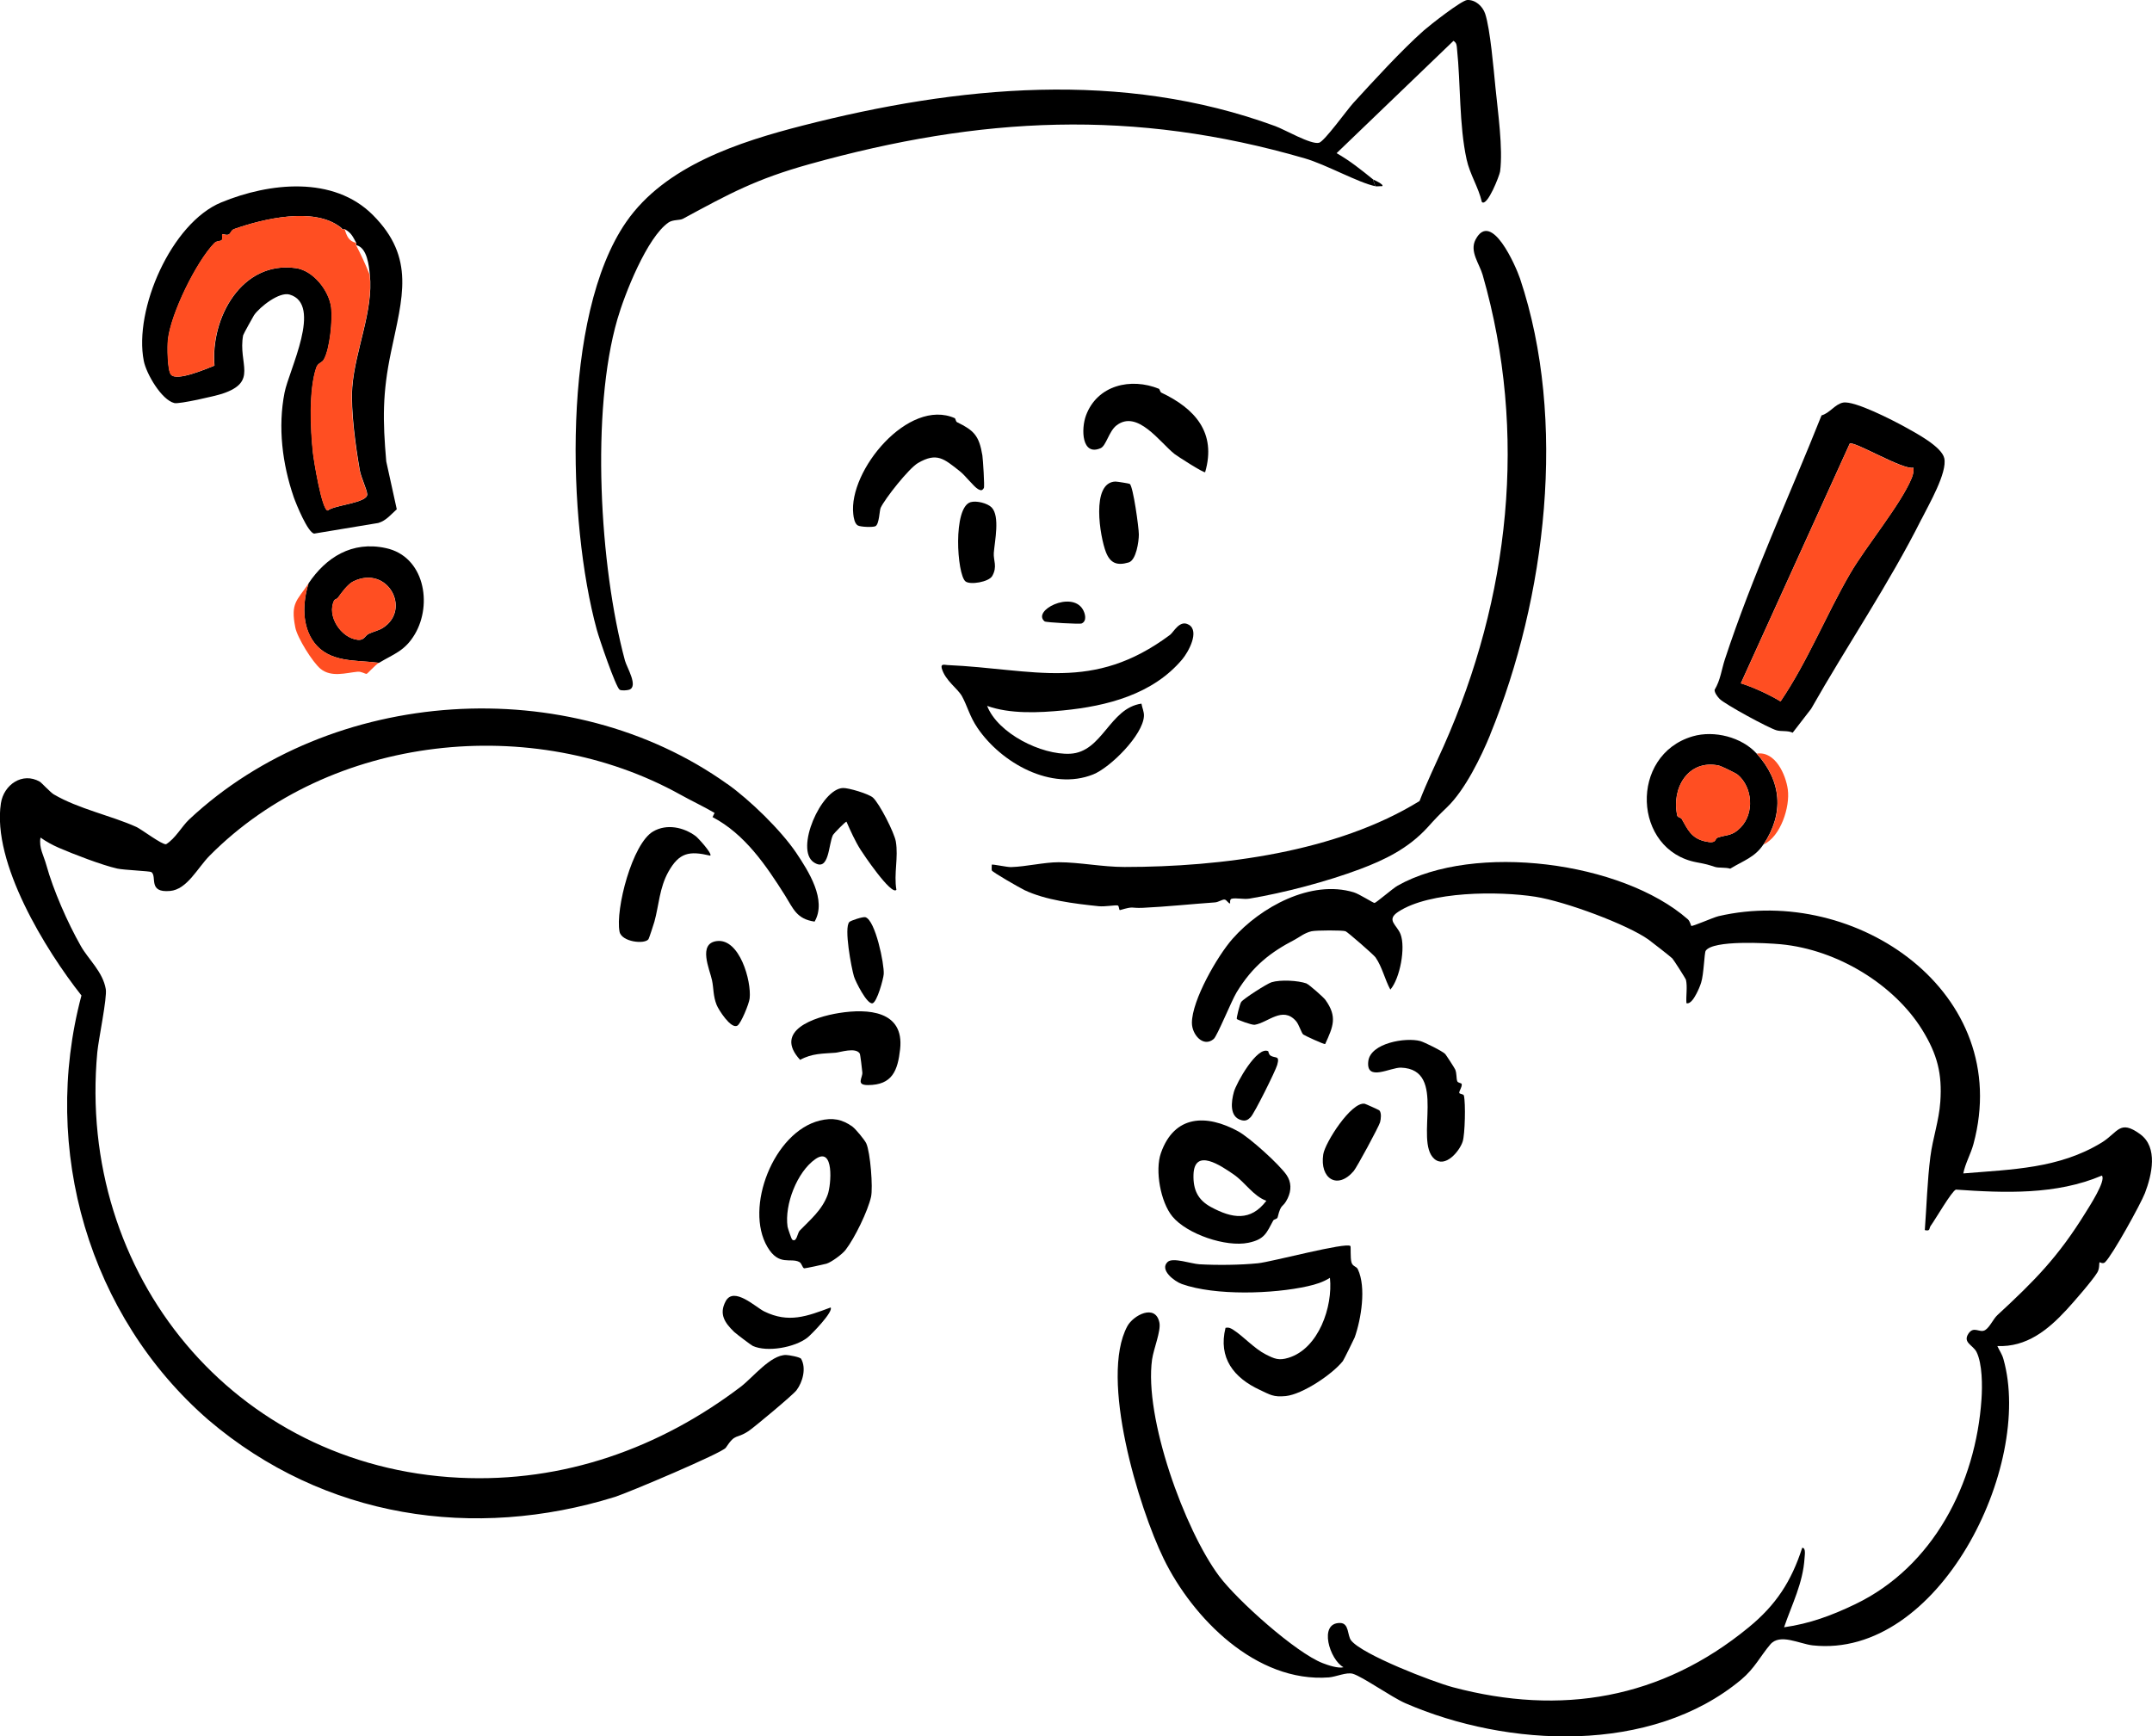
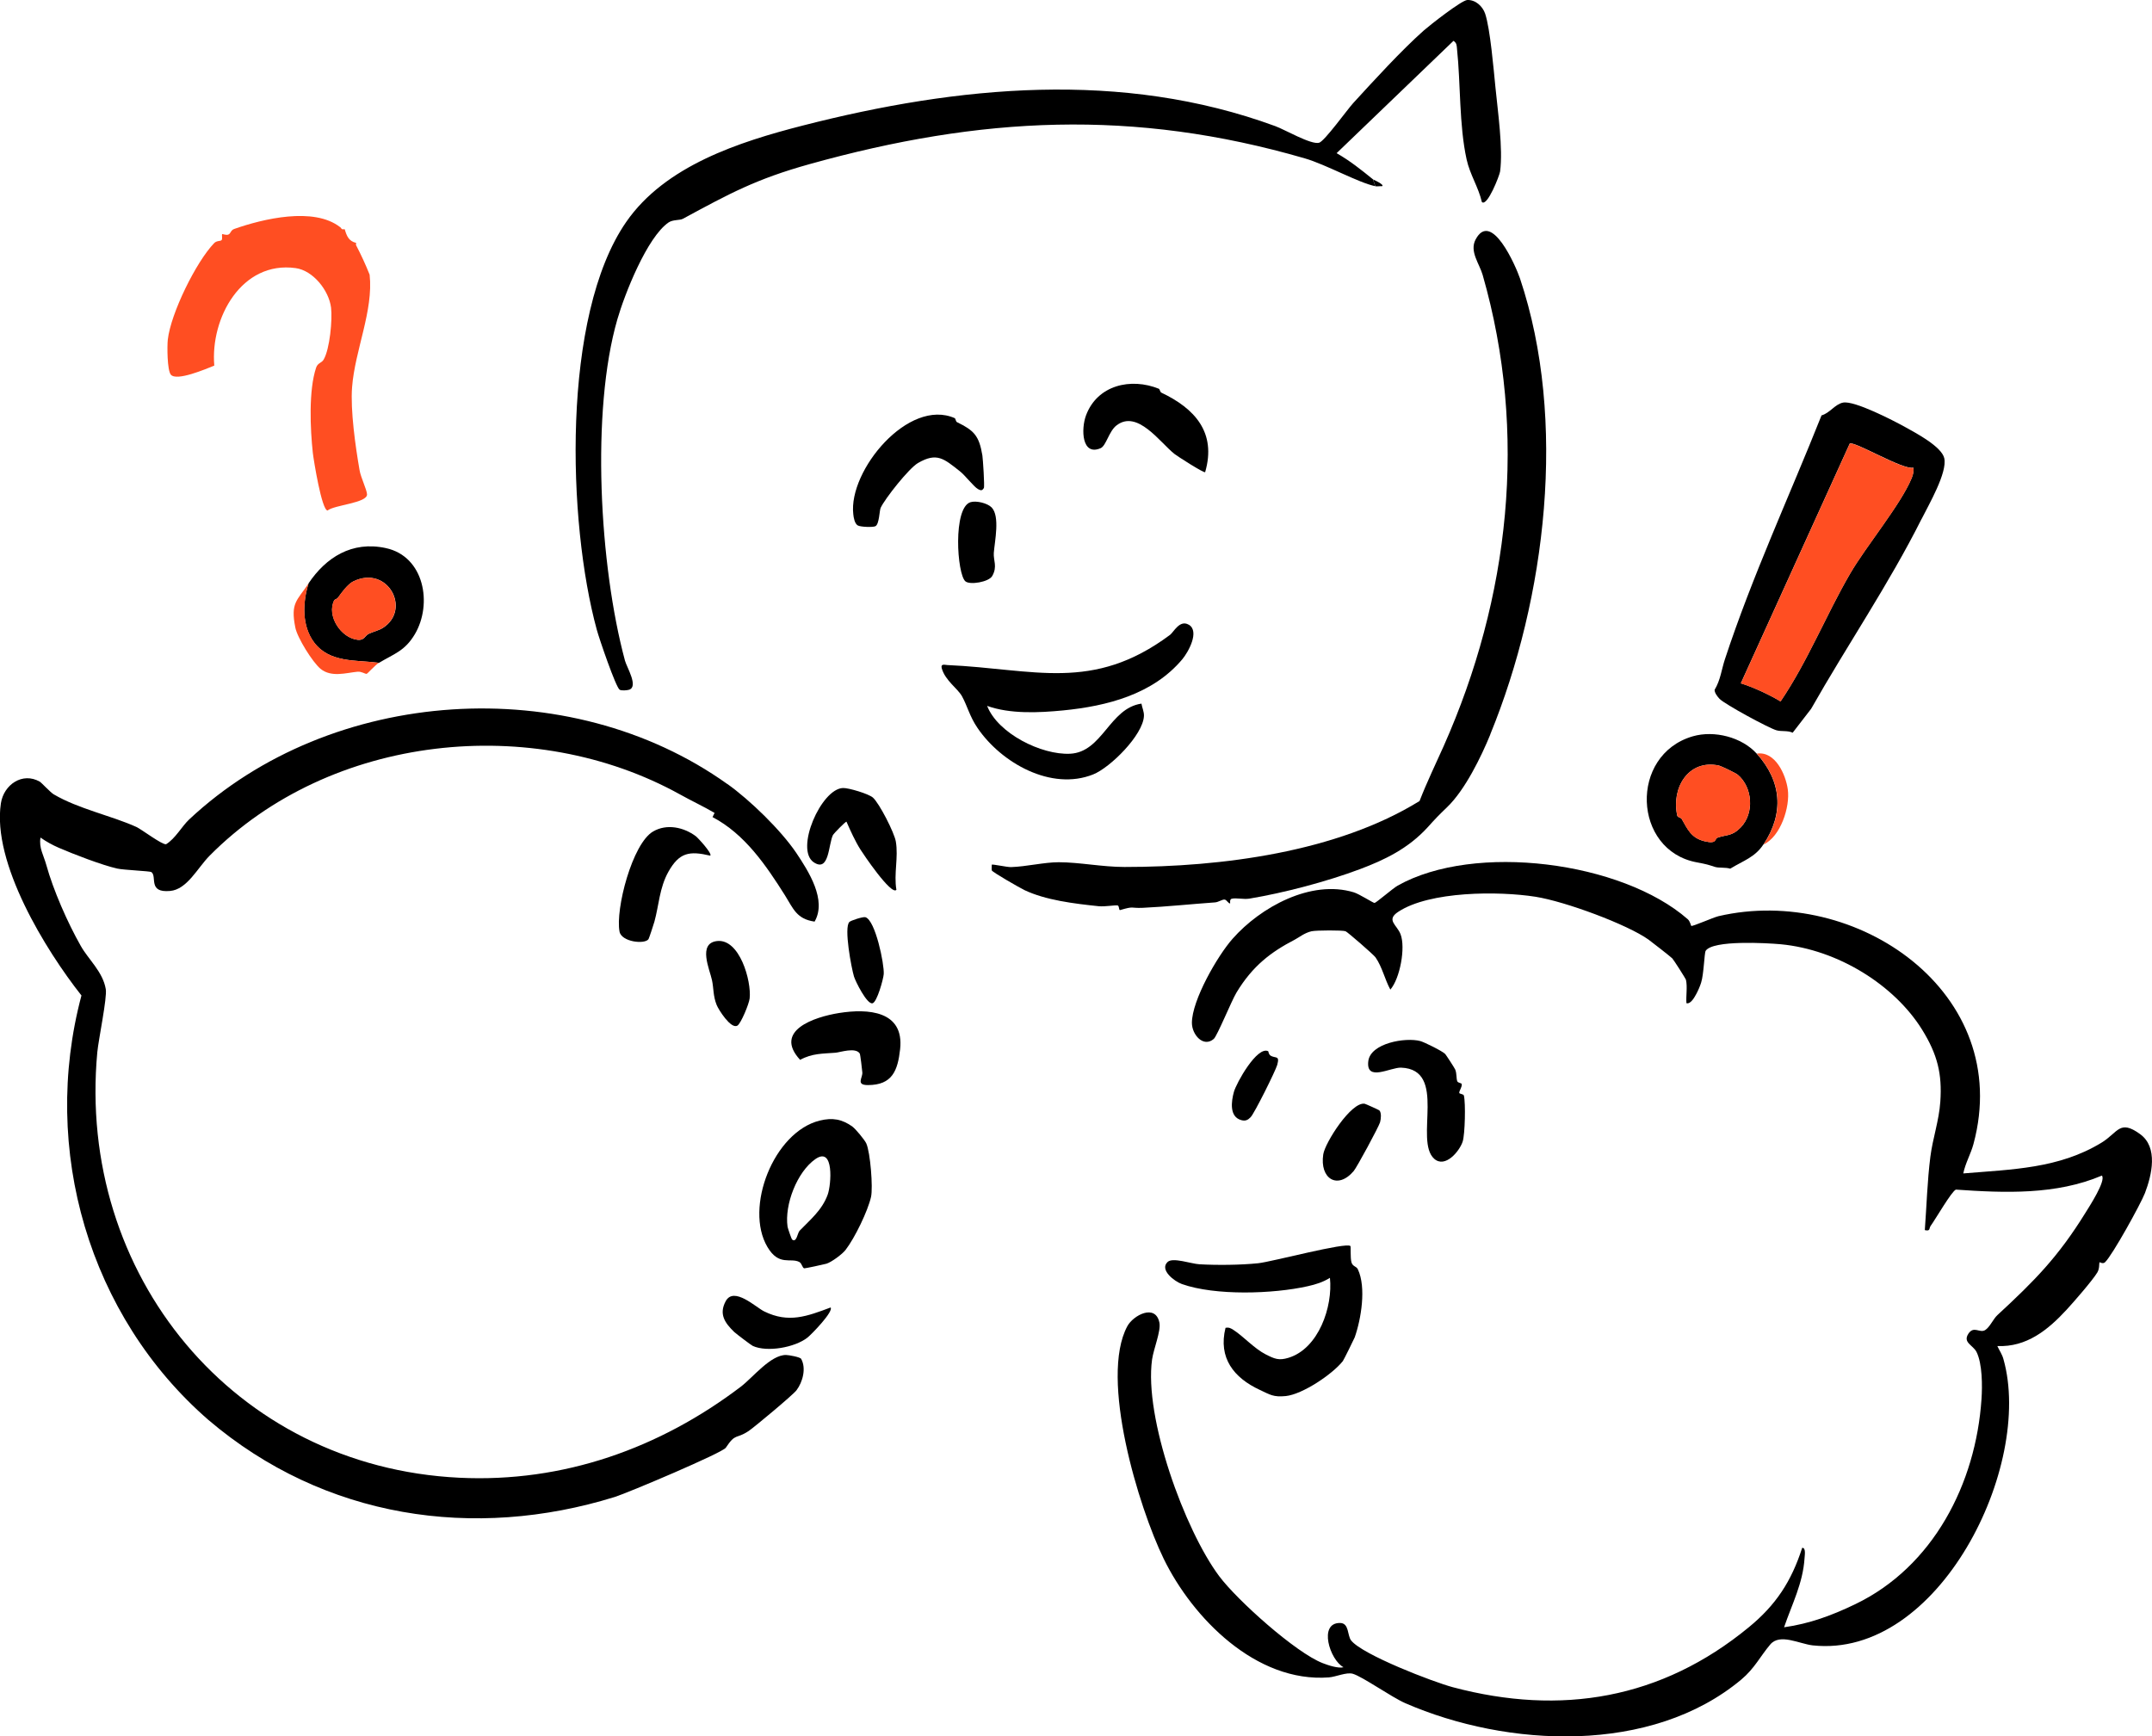
<svg xmlns="http://www.w3.org/2000/svg" id="_レイヤー_2" data-name="レイヤー 2" viewBox="0 0 190.21 153.49">
  <defs>
    <style>
      .cls-1 {
        fill: #ff4e22;
      }
    </style>
  </defs>
  <g id="txt">
    <path d="M169.84,45.88c-2.87,5.73-6.58,11.17-9.76,16.78l-1.63,2.11c-.45-.21-.98-.09-1.42-.21-.67-.18-4.59-2.31-5.04-2.78-.17-.17-.46-.55-.44-.8.52-.86.61-1.79.91-2.7,2.43-7.39,5.68-14.37,8.54-21.56.73-.2,1.19-.99,1.9-1.13,1-.2,4.46,1.59,5.49,2.16.97.54,3.23,1.73,3.46,2.76.28,1.27-1.37,4.1-2,5.36ZM169.12,41.34c-.9.24-5.3-2.42-5.63-2.12l-9.62,21.18c1.15.37,2.45.97,3.51,1.6,2.4-3.54,4-7.6,6.15-11.3,1.39-2.4,4.48-6.11,5.43-8.42.13-.32.2-.6.16-.95Z" />
    <path d="M155.87,74.64c-.76,1.15-1.76,1.43-2.94,2.15-.4-.13-1-.05-1.33-.15-.66-.21-.72-.24-1.63-.41-5.66-1.05-5.99-9.5-.35-11.14,1.9-.55,4.33.07,5.65,1.53,2.2,2.43,2.44,5.27.6,8.03ZM153.6,68.49c-.18-.15-1.46-.77-1.69-.82-2.7-.56-4.2,2.01-3.66,4.43.04.17.31.16.39.29.53.93.86,1.69,2,1.97s.89-.21,1.17-.31c.81-.29,1.27-.1,2.05-.91,1.22-1.26,1.05-3.54-.26-4.65Z" />
    <path class="cls-1" d="M155.27,66.62c1.64-.25,2.57,1.85,2.75,3.17.21,1.54-.63,4.16-2.14,4.86,1.84-2.76,1.6-5.59-.6-8.03Z" />
    <path d="M131.72,64.94c-.8,1.95-2.22,4.88-3.81,6.41-.76.73-1.02,1-1.73,1.79-1.73,1.89-3.82,2.88-5.97,3.69-2.93,1.1-6.72,2.1-9.79,2.61-.5.08-1.16-.09-1.56.01-.19.05-.12.39-.13.4-.12.08-.3-.31-.49-.33-.21-.02-.55.23-.84.25-2.12.15-4.28.38-6.39.48-1.13.05-.72-.18-2.01.2-.12.03-.06-.39-.22-.41-.23-.04-1.12.12-1.65.07-2.22-.23-4.72-.54-6.59-1.43-.37-.18-2.83-1.58-2.88-1.74-.02-.07,0-.47,0-.5.05-.07,1.33.22,1.7.21,1.35-.04,2.93-.43,4.21-.43,1.83,0,3.85.42,5.83.42,8.56,0,18.76-1.31,26.07-5.83.64-1.65,1.41-3.24,2.13-4.85,5.82-13.09,7.47-27.64,3.45-41.65-.29-1.01-1.18-2.08-.63-3.13,1.39-2.65,3.56,2.35,3.93,3.44,4.2,12.54,2.3,28.25-2.63,40.3Z" />
    <g>
      <path d="M105.07,55.22c.99.58-.04,2.43-.57,3.06-2.6,3.1-6.65,4.14-10.53,4.52-2.15.21-4.69.33-6.72-.4.95,2.44,4.8,4.35,7.33,4.23,2.88-.14,3.47-4.02,6.31-4.43.06.37.24.71.22,1.1-.08,1.68-2.98,4.56-4.49,5.16-3.71,1.48-8.12-1.02-10.22-4.11-.69-1.01-.89-1.92-1.37-2.8-.39-.7-1.48-1.38-1.79-2.47-.12-.44.28-.3.49-.29,7.69.34,12.83,2.44,19.69-2.67.31-.23.85-1.36,1.64-.9Z" />
      <path d="M102.44,34.38c.07.03.1.28.21.33,2.95,1.4,4.89,3.52,3.87,7.03-.13.09-2.5-1.44-2.71-1.61-1.27-1-3.28-3.96-5.13-2.52-.67.52-.91,1.8-1.4,2.01-1.67.72-1.74-1.69-1.29-2.9,1-2.68,3.96-3.36,6.45-2.35Z" />
      <g>
        <path d="M84.4,36.98c.06.03.08.29.19.34,1.49.73,1.95,1.18,2.24,2.94.05.32.21,2.76.13,2.88-.15.25-.26.23-.51.1-.37-.2-1.14-1.22-1.62-1.59-1.4-1.1-2.02-1.69-3.69-.72-.82.48-2.92,3.15-3.3,3.96-.11.24-.12,1.42-.45,1.62-.2.12-1.33.08-1.57-.06-.28-.16-.37-.69-.4-1-.44-3.85,4.88-10.3,8.98-8.48Z" />
        <path d="M85.79,44.39c.52-.15,1.49.09,1.86.47.75.78.27,2.99.19,4.01-.05.68.34,1.21-.14,2.05-.3.53-1.97.81-2.37.47-.75-.64-1.12-6.53.46-7Z" />
      </g>
-       <path d="M99.86,42.78c.3.23.8,3.87.8,4.47,0,.61-.23,2.27-.9,2.47-1.05.31-1.63.05-2.01-.91-.52-1.33-1.35-6.17.84-6.24.14,0,1.23.17,1.28.21Z" />
-       <path d="M92.33,54.93c-1.14-.95,2.37-2.73,3.37-1.07.22.36.4,1.05-.11,1.26-.15.06-3.13-.09-3.26-.19Z" />
    </g>
    <g>
      <path d="M121.56,16.46c-1.48-.3-4.36-1.92-6.23-2.46-15.15-4.4-28.65-3.71-43.78.51-4.73,1.32-7.05,2.59-11.19,4.83-.27.15-.87.06-1.26.32-1.91,1.3-3.9,6.37-4.53,8.56-2.35,8.09-1.59,21.8.67,30.18.16.59,1.21,2.29.37,2.57-.19.06-.68.1-.84,0-.34-.21-1.83-4.58-2.02-5.3-2.59-9.45-3.14-27.76,2.6-36.05,3.44-4.97,9.98-7.08,15.6-8.52,13.73-3.52,28.21-4.93,41.77.05.85.31,3.16,1.66,3.87,1.47.48-.13,2.49-2.93,3.02-3.51,1.83-2,4.24-4.64,6.23-6.41.51-.45,3.33-2.67,3.85-2.7.73-.03,1.36.56,1.58,1.21.45,1.35.75,4.94.91,6.52.21,2.14.68,5.39.41,7.43-.05.35-1.13,3.14-1.61,2.7-.3-1.31-1.06-2.44-1.35-3.77-.67-3.06-.52-6.67-.85-9.79-.03-.3-.02-.5-.31-.69l-10.33,9.93c1.19.68,2.16,1.46,3.21,2.31l.2.6Z" />
      <path d="M121.36,15.86s1.05.47.8.6c-.19-.02-.43.04-.6,0l-.2-.6Z" />
    </g>
    <path class="cls-1" d="M169.12,41.34c.05.35-.03.63-.16.95-.95,2.31-4.03,6.02-5.43,8.42-2.15,3.7-3.75,7.76-6.15,11.3-1.06-.64-2.36-1.23-3.51-1.6l9.62-21.18c.33-.3,4.72,2.36,5.63,2.12Z" />
    <g>
      <path d="M64.3,69.31c1.98,1.41,4.7,4.05,6.07,6.07,1.1,1.64,2.73,4.18,1.63,6.09-1.59-.23-1.88-1.14-2.61-2.31-1.69-2.68-3.56-5.43-6.41-6.93l.18-.37c-.99-.58-2.05-1.07-3.05-1.63-12.97-7.19-30.88-5.38-41.58,5.41-1.08,1.09-1.99,2.99-3.5,3.12-1.99.18-1.12-1.28-1.65-1.67-.12-.09-2.45-.18-3.02-.31-1.34-.3-3.88-1.28-5.17-1.84-.57-.25-1.1-.54-1.61-.9-.16.9.29,1.6.51,2.41.62,2.24,1.87,5.09,3.05,7.17.69,1.22,1.95,2.28,2.21,3.82.13.76-.64,4.43-.75,5.58-1.82,19.62,12.06,36.64,31.99,37.61,9.23.45,17.74-2.62,24.88-8.04,1.07-.81,2.64-2.83,4.01-2.81.23,0,1.24.18,1.33.34.47.83.14,2.05-.41,2.78-.32.42-3.75,3.28-4.23,3.6-1.15.76-1.13.14-2.02,1.48-.3.45-8.61,3.97-9.81,4.35-12.41,3.85-25.67,1.92-35.92-6.81-10.55-9.17-14.85-23.91-11.22-37.52-3.17-4.01-7.92-11.73-7.12-16.99.25-1.64,1.9-2.79,3.44-1.91.15.09.94.95,1.23,1.12,2.19,1.29,5.09,1.88,7.3,2.88.46.21,2.27,1.59,2.63,1.53.83-.51,1.39-1.58,2.04-2.19,12.55-11.76,33.56-13.13,47.57-3.13Z" />
      <path d="M75.99,93.13c-.37-.58-1.75-.1-2.14-.07-1.11.09-2.05.04-3.13.63-2.38-2.58,1.25-3.79,3.44-4.14,2.56-.41,5.77-.2,5.4,3.19-.21,1.9-.69,3.18-2.85,3.18-1.08,0-.46-.63-.49-1.11-.02-.26-.18-1.61-.23-1.68Z" />
      <path d="M77.15,70.5c.58.52,1.9,3.11,2.03,3.89.24,1.41-.19,2.85.05,4.27-.45.53-2.98-3.24-3.17-3.55-.47-.74-.89-1.67-1.24-2.47-.07-.05-1.13,1.05-1.19,1.16-.42.84-.32,3.34-1.7,2.43-1.7-1.13.65-6.51,2.58-6.57.48-.02,2.27.51,2.65.85Z" />
      <path d="M61.5,73.92c.21.16,1.48,1.55,1.28,1.72-1.86-.44-2.74-.28-3.7,1.42-.8,1.43-.84,2.98-1.24,4.42-.06.21-.47,1.47-.52,1.54-.33.48-2.38.25-2.56-.66-.38-1.97,1.12-7.79,2.97-8.86,1.2-.7,2.7-.38,3.77.42Z" />
      <path d="M73.41,115.57c.31.34-1.68,2.39-2.05,2.68-1.1.86-3.54,1.31-4.82.73-.14-.06-1.45-1.06-1.63-1.22-.85-.82-1.38-1.59-.77-2.73.72-1.35,2.68.55,3.41.9,2.16,1.06,3.78.43,5.87-.35Z" />
      <path d="M65.16,90.67c-.56.31-1.65-1.41-1.82-1.84-.32-.81-.25-1.44-.41-2.19-.2-.94-1.27-3.24.43-3.45,2.01-.25,3.07,3.53,2.9,5.07-.05.47-.77,2.23-1.09,2.41Z" />
      <path d="M75.06,81.51c.14-.14,1.22-.49,1.43-.43.88.26,1.68,4.15,1.62,5.03-.03.43-.59,2.48-.99,2.58-.49.12-1.51-1.94-1.64-2.37-.23-.77-.9-4.32-.41-4.81Z" />
      <path d="M75.35,99.6c.26.18,1.09,1.18,1.22,1.48.36.8.6,3.9.42,4.72-.28,1.25-1.44,3.64-2.25,4.69-.29.38-1.24,1.08-1.69,1.22-.2.06-1.87.42-1.96.41-.18-.03-.2-.43-.44-.56-.77-.41-1.8.4-2.82-1.33-2.05-3.47.55-10.16,4.62-11.17,1.13-.28,1.97-.13,2.91.54ZM70.66,108.81c.92-.96,2-1.82,2.5-3.21.31-.86.59-4.32-1.1-3.13-1.61,1.13-2.73,4.02-2.45,5.97.02.14.35,1.08.39,1.12.4.36.5-.58.66-.74Z" />
    </g>
    <g>
      <path d="M149.47,81.85c.1.08,1.93-.74,2.42-.86,12.17-2.83,26.15,6.77,22.54,20.14-.24.89-.72,1.7-.9,2.6,4.31-.36,8.45-.42,12.22-2.72,1.47-.9,1.58-2.08,3.4-.76,1.63,1.17,1.04,3.63.44,5.21-.38.98-2.89,5.52-3.53,6.12-.2.19-.47-.02-.48,0-.07.11.02.53-.2.9-.41.69-2.1,2.63-2.72,3.3-1.65,1.79-3.54,3.32-6.12,3.21.18.39.43.74.54,1.16,2.67,9.45-5.71,26.51-16.86,25.3-1.17-.13-2.9-1.09-3.75-.08-.89,1.05-1.38,2.11-2.56,3.1-7.94,6.64-20.67,6.02-29.7,2.09-1.23-.54-3.78-2.35-4.64-2.6-.56-.16-1.48.27-2.11.32-6.45.49-12.06-5.27-14.6-10.48-2.22-4.55-5.69-15.97-3.22-20.56.52-.97,2.5-2.03,2.84-.31.14.74-.51,2.29-.65,3.24-.72,5.15,2.87,15.06,5.93,19.16,1.59,2.13,6.77,6.77,9.15,7.69.48.19,1.4.49,1.84.36-1.21-.63-2.25-3.95-.29-3.91.8.02.62,1.11.96,1.54.98,1.26,7.26,3.68,9,4.14,9.55,2.54,18.43,1.05,26.15-5.3,2.39-1.96,3.76-4.04,4.72-7.02.35-.04.22.69.21.91-.14,2.22-1.11,4.06-1.81,6.11,2.27-.32,4.23-1.05,6.29-2.04,6.89-3.31,10.66-10.66,11.16-18.13.08-1.16.08-3.13-.44-4.17-.32-.62-1.23-.82-.72-1.61.48-.73,1-.03,1.48-.32.42-.26.71-.98,1.09-1.33,3.3-3.05,5.36-5.13,7.79-9.06.32-.52,1.83-2.83,1.44-3.27-4.04,1.72-8.59,1.54-12.9,1.24-.36.11-1.82,2.64-2.23,3.2-.17.23,0,.5-.52.38.16-2.15.22-4.35.49-6.48.21-1.65.76-3.16.88-4.87.17-2.46-.25-4.17-1.61-6.37-2.44-3.93-7.42-7.07-12.5-7.55-1.22-.11-5.99-.39-6.63.58-.12.19-.16,2.06-.4,2.81-.1.32-.26.69-.42.99-.14.25-.49.94-.88.83-.05-.66.1-1.42-.04-2.06-.03-.12-1.1-1.79-1.21-1.9-.17-.17-1.79-1.43-2.1-1.66-1.86-1.33-7.34-3.37-10-3.79-3.26-.51-9.34-.5-12.12,1.33-1.11.73-.12,1.15.2,1.98.46,1.19-.05,3.92-.9,4.9-.5-.92-.71-1.98-1.31-2.85-.18-.25-2.48-2.25-2.65-2.31-.25-.1-2.58-.09-3,0-.63.14-1.13.56-1.5.75-2.08,1.08-3.71,2.3-5.14,4.67-.46.77-1.7,3.83-2.01,4.1-.92.79-1.93-.38-1.93-1.42,0-2,2.26-5.93,3.6-7.44,2.46-2.79,6.93-5.25,10.71-4.1.47.14,1.73.95,1.83.94.13,0,1.62-1.29,2.04-1.53,6.8-3.83,19.82-2.14,25.65,2.97.21.19.27.56.31.59Z" />
      <path d="M119.36,110.15c.05.05-.02,1.03.09,1.43s.44.34.57.63c.75,1.6.29,4.39-.28,6.01-.04.11-.97,2-1.05,2.1-.92,1.16-3.55,2.93-5.04,3.09-1.1.11-1.39-.12-2.29-.54-2.31-1.07-3.7-2.83-3.04-5.49.31-.06.46.03.71.19.87.56,1.84,1.65,2.85,2.16.77.39,1.15.56,2,.3,2.67-.81,3.94-4.52,3.67-7.07-.63.39-1.25.58-1.96.74-3.07.69-8.18.85-11.12-.19-.66-.23-2.02-1.26-1.26-1.96.46-.42,2.08.17,2.8.21,1.57.09,3.63.07,5.19-.09,1.19-.12,7.8-1.89,8.16-1.52Z" />
      <path d="M127.73,93.16c.06.06.86,1.28.9,1.4.14.38.08.74.17,1.01.06.18.39.15.4.27.03.27-.22.56-.22.76,0,.12.37.09.41.25.16.65.1,3.44-.11,4.07-.28.85-1.54,2.37-2.51,1.52-1.81-1.61,1.22-7.9-2.93-8.06-.93-.04-3.12,1.29-2.9-.57.19-1.6,3.29-2.13,4.6-1.78.36.1,1.94.88,2.18,1.13Z" />
-       <path d="M115.49,86.95c.2.07,1.48,1.19,1.66,1.44,1.07,1.49.69,2.35-.02,3.9-.09.06-1.86-.77-1.94-.84-.18-.17-.37-.89-.65-1.2-1.18-1.33-2.46.15-3.64.34-.25.04-1.52-.44-1.58-.51-.05-.06.26-1.33.39-1.51.22-.3,2.27-1.61,2.68-1.74.79-.24,2.33-.16,3.1.11Z" />
      <path d="M121.92,98.16c.2.22.14.76.06,1.05-.13.43-2.05,3.98-2.33,4.31-1.43,1.68-3.02.68-2.69-1.48.16-1.03,2.47-4.66,3.66-4.47.07.01,1.25.54,1.3.59Z" />
      <path d="M112.1,92.94s.05.27.18.36c.44.3.86-.06.61.84-.15.53-2.02,4.29-2.35,4.62-.24.25-.46.36-.82.26-1.08-.29-.89-1.66-.66-2.49.21-.78,2.06-4.1,3.04-3.6Z" />
-       <path d="M109.44,100.01c1.02.56,3.6,2.89,4.27,3.85.44.64.44,1.36.11,2.06-.45.94-.57.36-.89,1.68-.04.18-.32.17-.39.29-.6,1.11-.76,1.67-2.2,1.97-1.97.41-5.43-.76-6.72-2.33-1.04-1.27-1.55-4.06-1.01-5.6,1.19-3.39,4.03-3.45,6.83-1.92ZM109.04,103.82c-1.12-.77-3.47-2.39-3.55.02-.04,1.34.39,2.24,1.56,2.87,1.84.99,3.48,1.29,4.88-.56-1.18-.44-1.86-1.62-2.89-2.33Z" />
    </g>
    <path class="cls-1" d="M153.6,68.49c1.31,1.11,1.48,3.39.26,4.65-.78.81-1.24.62-2.05.91-.28.1.02.61-1.17.31s-1.48-1.04-2-1.97c-.08-.13-.35-.12-.39-.29-.54-2.42.96-4.99,3.66-4.43.23.05,1.51.67,1.69.82Z" />
-     <path d="M32.95,19c3.8,3.8,2.61,7.31,1.61,12.12-.76,3.63-.74,6-.42,9.67l.93,4.23c-.52.46-.93,1-1.63,1.21l-5.67.94c-.56-.08-1.59-2.6-1.81-3.23-1.01-2.94-1.41-6.18-.81-9.23.38-1.97,3.39-7.81.45-8.67-.92-.27-2.62,1.08-3.14,1.81-.06.09-.95,1.69-.97,1.79-.47,2.53,1.37,4.11-1.86,5.17-.6.2-3.8.93-4.22.82-1.14-.28-2.48-2.6-2.7-3.72-.9-4.53,2.43-12.2,6.85-14.02,4.27-1.76,9.92-2.36,13.39,1.11ZM30.07,20.07c-2.32-1.8-6.8-.73-9.35.17-.33.11-.29.41-.53.5-.19.07-.52-.07-.53-.05-.05.1.06.41-.06.54-.1.1-.43.04-.65.26-1.59,1.64-3.84,6.21-4.1,8.54-.06.54-.06,2.7.27,3.09.51.61,3.1-.51,3.84-.8-.36-4.21,2.41-9.29,7.19-8.62,1.54.21,2.94,1.98,3.13,3.49.13,1.08-.11,3.64-.65,4.59-.18.32-.52.28-.67.72-.67,1.99-.51,5.44-.29,7.54.07.67.78,5.04,1.3,5.09.59-.5,3.53-.66,3.49-1.44-.03-.44-.54-1.46-.66-2.13-.36-2.07-.81-5.3-.66-7.34.25-3.26,1.89-6.76,1.55-9.94-.08-.78-.23-2.39-1.2-2.61-.03-.05.03-.15,0-.2-.3-.53-.41-.87-1-1.2-.05-.03-.14.02-.2,0-.06-.07-.13-.14-.2-.2Z" />
    <path d="M33.49,58.59c-2.04-.26-4.36.02-5.73-1.8-1.1-1.47-1.02-3.53-.49-5.22,1.54-2.29,3.83-3.77,6.83-3.12,3.41.73,4.14,4.95,2.57,7.61-.89,1.5-1.84,1.73-3.18,2.54ZM29.55,53.05c-.71,1.39.6,3.36,2.08,3.51.58.06.61-.37.98-.54.42-.2.88-.28,1.27-.54,2.48-1.63.39-5.55-2.64-4.09-.5.24-1.07,1.03-1.36,1.44-.09.12-.29.16-.32.22Z" />
    <path class="cls-1" d="M33.49,58.59c-.33.2-1.02.98-1.09.98-.16,0-.44-.22-.8-.19-1.02.1-2.31.52-3.26-.25-.7-.57-2.07-2.76-2.24-3.67-.43-2.17.14-2.35,1.18-3.89-.53,1.69-.61,3.75.49,5.22,1.37,1.82,3.68,1.54,5.73,1.8Z" />
    <path class="cls-1" d="M30.07,20.07c.05.08.12.17.2.2.06.02.15-.03.2,0,.18.6.35,1.04,1,1.2.03.05-.03.15,0,.2.45.86.84,1.71,1.2,2.61.35,3.18-1.3,6.68-1.55,9.94-.16,2.04.3,5.27.66,7.34.11.66.63,1.69.66,2.13.05.78-2.89.94-3.49,1.44-.52-.05-1.22-4.42-1.3-5.09-.23-2.1-.38-5.55.29-7.54.15-.44.49-.4.67-.72.54-.94.78-3.51.65-4.59-.19-1.52-1.59-3.28-3.13-3.49-4.78-.66-7.55,4.42-7.19,8.62-.73.29-3.33,1.41-3.84.8-.33-.39-.33-2.55-.27-3.09.26-2.33,2.51-6.9,4.1-8.54.22-.23.56-.16.65-.26.11-.12,0-.43.06-.54.01-.02.34.12.53.05.24-.09.2-.38.53-.5,2.55-.9,7.03-1.97,9.35-.17Z" />
    <path class="cls-1" d="M29.55,53.05c.03-.06.24-.1.32-.22.29-.41.86-1.2,1.36-1.44,3.03-1.46,5.12,2.46,2.64,4.09-.39.26-.85.34-1.27.54-.37.17-.4.6-.98.54-1.48-.15-2.79-2.12-2.08-3.51Z" />
  </g>
</svg>